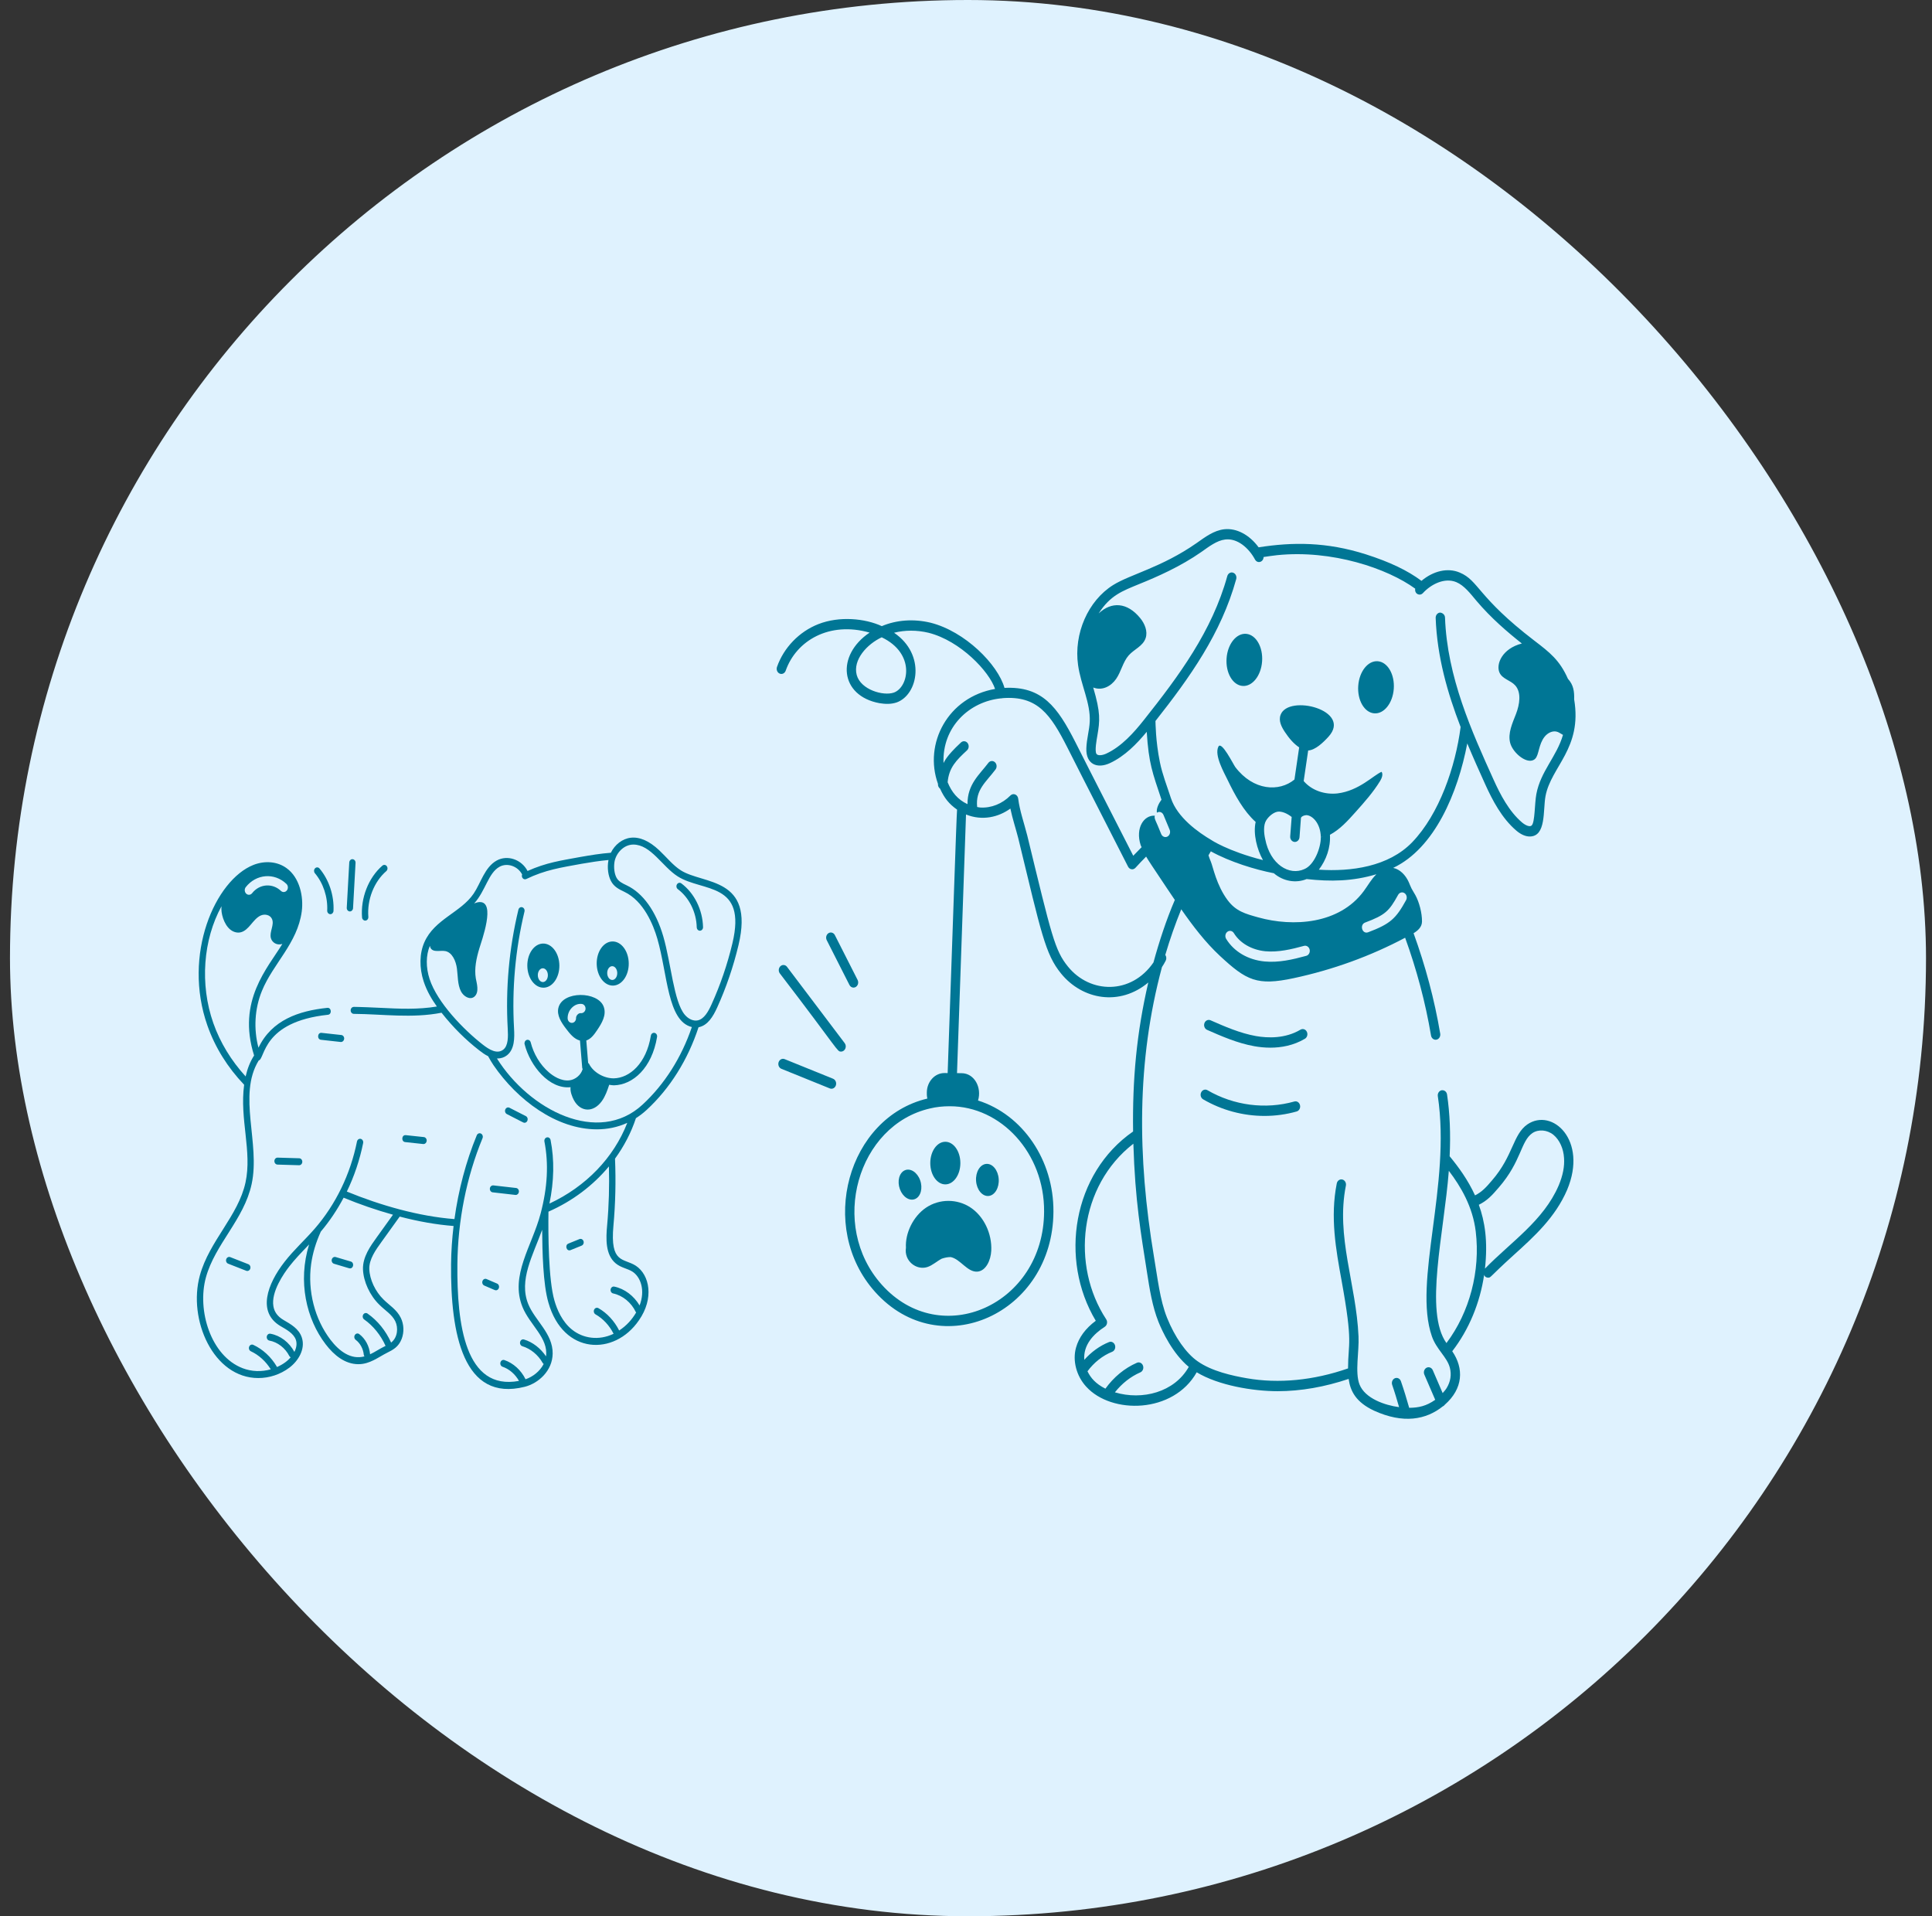
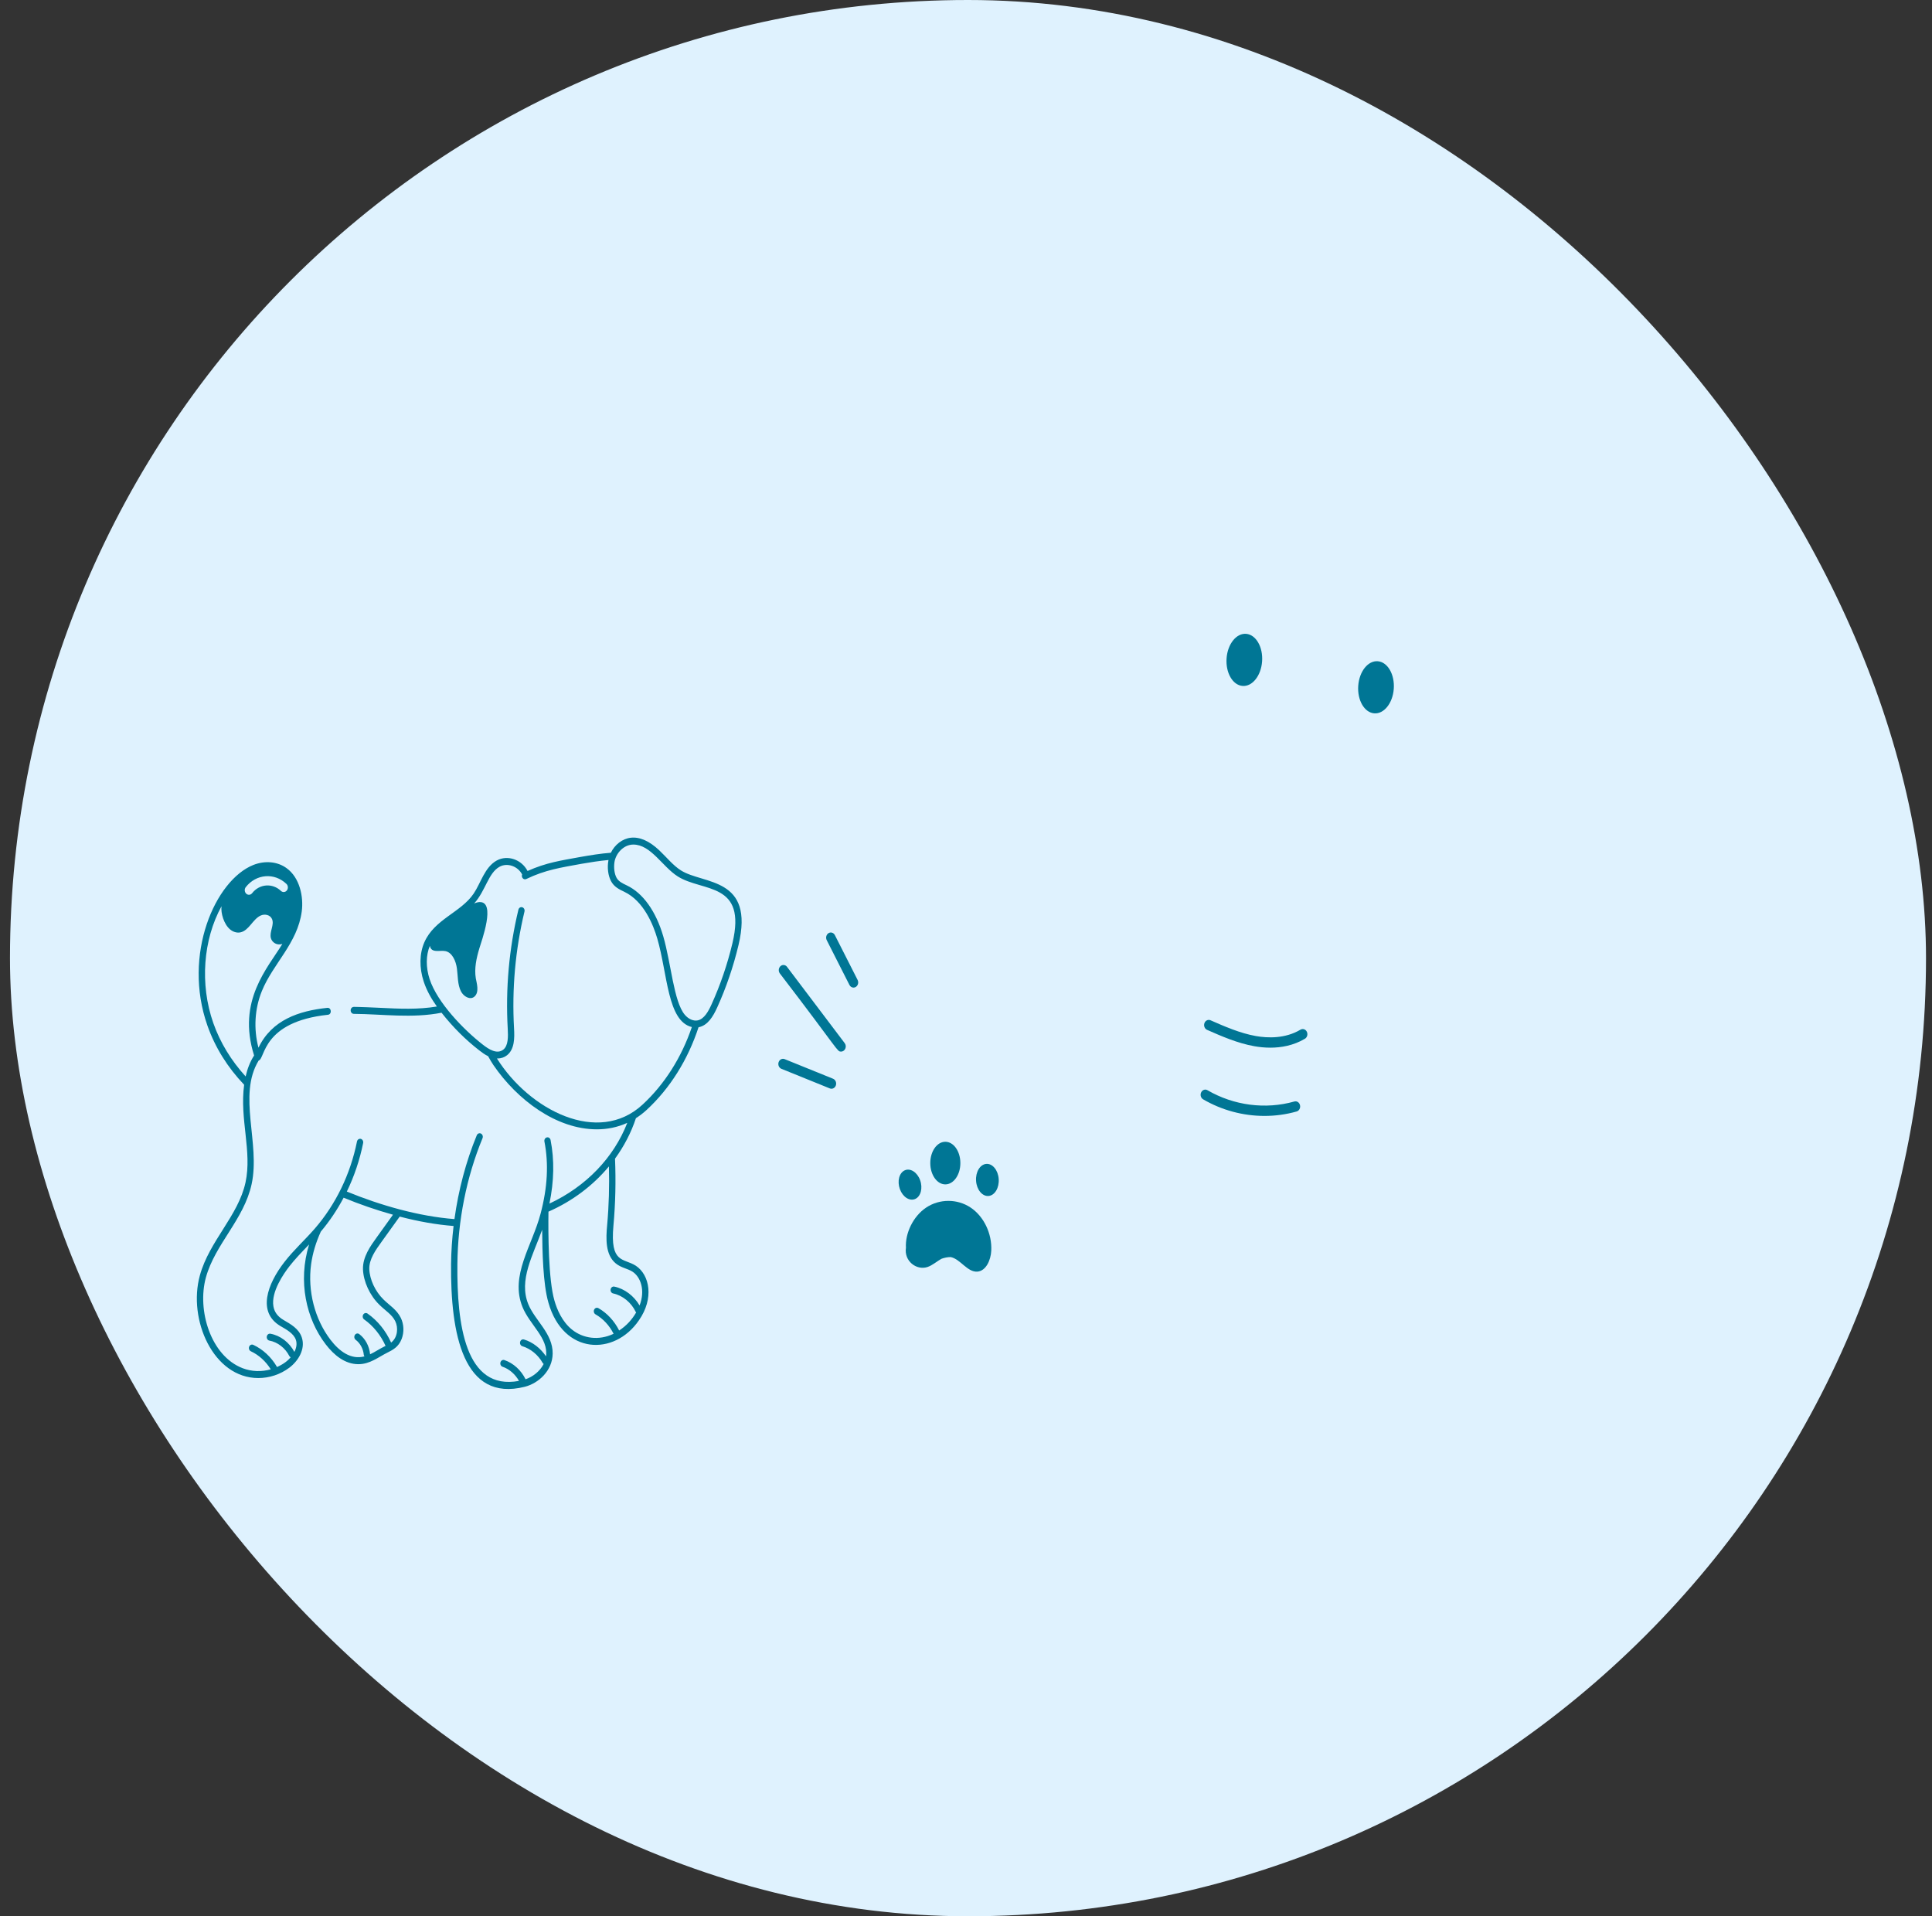
<svg xmlns="http://www.w3.org/2000/svg" width="121" height="120" viewBox="0 0 121 120" fill="none">
  <rect x="0" y="0" width="121" height="120" fill="#333333" stroke="none" />
  <rect x="0.625" width="120" height="120" rx="60" fill="#DFF2FE" />
  <path d="M40.499 69.505C41.963 68.153 43.082 66.364 43.749 64.328C44.316 64.224 44.658 63.663 44.916 63.093C45.483 61.845 45.932 60.526 46.254 59.176C47.27 54.898 44.048 55.396 42.646 54.506C42.146 54.19 41.751 53.684 41.286 53.246C40.665 52.661 40.062 52.396 39.502 52.461C38.978 52.52 38.505 52.894 38.257 53.401C37.621 53.449 36.983 53.554 36.365 53.662C35.108 53.893 34.223 54.014 33.04 54.542C32.669 53.825 31.787 53.517 31.112 53.886C30.353 54.304 30.115 55.294 29.664 55.96C28.865 57.142 27.214 57.557 26.578 59.005C26.269 59.706 26.253 60.6 26.533 61.457C26.732 62.066 27.049 62.592 27.361 63.03C26.175 63.228 25.03 63.173 23.77 63.11C22.563 63.052 22.105 63.052 22.159 63.054C22.05 63.054 21.962 63.15 21.962 63.27C21.961 63.391 22.049 63.489 22.158 63.49C23.978 63.504 25.805 63.781 27.654 63.419C28.381 64.342 29.16 65.111 30.004 65.768C30.171 65.898 30.359 66.039 30.57 66.141C30.686 66.354 30.798 66.543 30.911 66.709C32.395 68.874 34.84 70.721 37.382 70.721C38.024 70.721 38.669 70.597 39.286 70.315C38.438 72.498 36.697 74.306 34.411 75.371C34.702 73.951 34.727 72.642 34.483 71.393C34.46 71.276 34.358 71.199 34.248 71.226C34.142 71.251 34.074 71.368 34.097 71.485C34.369 72.879 34.291 74.356 33.857 76.001C33.324 78.024 31.927 79.876 32.722 81.843C33.183 82.979 34.354 83.785 34.197 84.937C33.855 84.432 33.368 84.048 32.818 83.882C32.709 83.847 32.603 83.918 32.575 84.034C32.546 84.15 32.608 84.27 32.713 84.302C33.236 84.461 33.701 84.843 33.988 85.35C34.004 85.378 34.026 85.397 34.05 85.414C33.815 85.876 33.368 86.218 32.915 86.372C32.634 85.8 32.152 85.362 31.59 85.17C31.486 85.133 31.374 85.2 31.343 85.315C31.311 85.429 31.369 85.552 31.473 85.587C31.901 85.733 32.266 86.056 32.504 86.475C29.137 87.104 28.609 82.932 28.646 79.164C28.672 76.439 29.216 73.711 30.221 71.275C30.265 71.166 30.221 71.036 30.122 70.986C30.022 70.937 29.905 70.986 29.86 71.094C29.181 72.742 28.713 74.521 28.462 76.342C26.228 76.17 23.83 75.483 21.722 74.618C22.184 73.665 22.529 72.643 22.744 71.578C22.767 71.46 22.7 71.343 22.593 71.317C22.486 71.293 22.382 71.366 22.358 71.483C21.944 73.537 21.028 75.425 19.708 76.945C19.102 77.643 18.408 78.265 17.823 79.017C16.733 80.415 16.105 82.171 17.558 83.037C17.915 83.246 18.401 83.498 18.534 83.914C18.612 84.159 18.56 84.42 18.437 84.659C18.115 84.059 17.559 83.633 16.935 83.52C16.823 83.502 16.726 83.581 16.708 83.7C16.691 83.819 16.764 83.931 16.871 83.951C17.384 84.043 17.862 84.411 18.117 84.911C18.138 84.952 18.17 84.98 18.206 84.998C18.025 85.208 17.771 85.418 17.345 85.608C17.34 85.597 17.339 85.585 17.333 85.575C16.982 84.976 16.46 84.494 15.863 84.217C15.762 84.171 15.646 84.222 15.604 84.333C15.562 84.445 15.609 84.573 15.71 84.619C16.212 84.852 16.651 85.254 16.958 85.75C16.381 85.913 15.76 85.896 15.197 85.68C13.196 84.913 12.331 82.047 12.895 79.998C13.473 77.899 15.278 76.375 15.76 74.15C16.314 71.598 14.871 68.586 16.202 66.41C16.616 66.31 16.4 63.987 20.539 63.547C20.797 63.52 20.765 63.088 20.501 63.113C18.714 63.302 17.026 63.868 16.188 65.609C15.877 64.443 15.948 63.167 16.403 62.056C17.1 60.344 18.63 59.074 18.898 57.082C19.022 56.158 18.776 54.959 17.944 54.362C17.377 53.951 16.6 53.877 15.867 54.165C13.485 55.115 11.42 59.763 12.991 64.226C13.475 65.597 14.251 66.84 15.29 67.929C15 70.094 15.798 72.097 15.376 74.048C14.921 76.144 13.112 77.706 12.517 79.871C11.756 82.64 13.364 86.296 16.176 86.296C16.864 86.296 17.554 86.074 18.122 85.647C18.678 85.229 19.137 84.486 18.906 83.768C18.723 83.197 18.2 82.92 17.746 82.653C17.387 82.439 17.183 82.161 17.123 81.802C16.971 80.897 17.771 79.752 18.123 79.301C18.45 78.879 18.839 78.472 19.359 77.929C18.64 80.258 19.186 82.598 20.395 84.18C20.927 84.875 21.613 85.428 22.447 85.428C23.169 85.428 23.698 84.985 24.255 84.707C24.601 84.534 24.959 84.356 25.157 83.844C25.319 83.419 25.298 82.926 25.102 82.526C24.85 82.009 24.381 81.736 24.023 81.381C23.502 80.876 23.151 80.125 23.129 79.468C23.111 78.855 23.532 78.271 23.903 77.757C24.375 77.098 24.731 76.602 25.033 76.185C26.224 76.497 27.341 76.691 28.407 76.774C28.314 77.565 28.258 78.362 28.25 79.159C28.209 83.535 29.017 87.815 32.865 86.843C33.724 86.626 34.6 85.842 34.613 84.766C34.629 83.502 33.501 82.695 33.084 81.664C32.478 80.169 33.374 78.619 33.955 77.01C33.967 78.351 34.006 80.41 34.348 81.576C35.278 84.843 38.478 84.929 40.014 82.682C40.976 81.309 40.69 79.837 39.821 79.263C39.057 78.768 38.195 79.157 38.42 76.742C38.545 75.362 38.577 73.954 38.518 72.558C39.08 71.783 39.528 70.933 39.828 70.021C40.058 69.874 40.283 69.705 40.499 69.505ZM15.393 55.553C16.044 54.724 17.187 54.632 17.939 55.352C18.049 55.457 18.061 55.64 17.966 55.761C17.871 55.882 17.705 55.895 17.596 55.791C17.073 55.291 16.257 55.337 15.79 55.933C15.694 56.055 15.527 56.066 15.419 55.962C15.31 55.858 15.298 55.674 15.393 55.553ZM13.36 64.068C12.503 61.633 12.725 58.835 13.873 56.751C13.818 57.182 14.024 57.874 14.402 58.195C14.586 58.352 14.827 58.435 15.056 58.387C15.597 58.272 15.83 57.557 16.327 57.332C16.576 57.22 16.914 57.281 17.034 57.547C17.199 57.913 16.86 58.354 16.965 58.746C17.036 59.014 17.337 59.225 17.683 59.111C16.782 60.6 14.825 62.666 15.914 66.096C15.654 66.499 15.489 66.948 15.384 67.41C14.48 66.414 13.792 65.295 13.36 64.068ZM23.594 77.485C23.201 78.03 22.711 78.708 22.733 79.483C22.76 80.255 23.164 81.129 23.761 81.707C24.133 82.076 24.551 82.317 24.754 82.734C24.954 83.142 24.911 83.754 24.495 84.075C24.161 83.332 23.653 82.703 23.019 82.258C22.928 82.194 22.805 82.223 22.746 82.325C22.688 82.427 22.715 82.561 22.807 82.626C23.375 83.025 23.849 83.613 24.147 84.281C23.696 84.507 23.498 84.66 23.177 84.809C23.177 84.807 23.178 84.806 23.178 84.804C23.132 84.299 22.879 83.828 22.499 83.543C22.41 83.475 22.287 83.5 22.225 83.6C22.163 83.699 22.186 83.835 22.277 83.903C22.561 84.116 22.75 84.47 22.785 84.847C22.788 84.884 22.809 84.91 22.827 84.939C21.984 85.162 21.259 84.632 20.697 83.898C19.711 82.607 19.258 80.838 19.485 79.166C19.583 78.475 19.782 77.807 20.093 77.124C20.642 76.474 21.119 75.762 21.521 75.002C22.529 75.421 23.573 75.776 24.612 76.068C24.188 76.655 23.986 76.939 23.594 77.485ZM38.027 76.698C37.944 77.583 37.911 78.574 38.563 79.116C38.91 79.4 39.305 79.434 39.62 79.639C40.121 79.97 40.426 80.797 40.057 81.751C39.701 81.147 39.114 80.702 38.474 80.57C38.365 80.546 38.263 80.626 38.243 80.744C38.223 80.863 38.294 80.976 38.401 80.998C38.995 81.122 39.538 81.566 39.818 82.159C39.824 82.171 39.835 82.177 39.843 82.188C39.583 82.629 39.255 83.004 38.778 83.319C38.48 82.726 38.023 82.228 37.477 81.918C37.379 81.865 37.261 81.906 37.211 82.013C37.161 82.12 37.2 82.252 37.296 82.307C37.772 82.576 38.169 83.008 38.429 83.524C37.487 83.974 36.505 83.807 35.834 83.27C35.205 82.77 34.883 82.001 34.724 81.443C34.346 80.153 34.329 77.233 34.35 75.876C35.857 75.213 37.144 74.237 38.136 73.043C38.169 74.265 38.136 75.492 38.027 76.698ZM39.665 52.888C40.766 52.888 41.481 54.271 42.449 54.884C44.008 55.873 46.789 55.203 45.872 59.065C45.557 60.387 45.117 61.676 44.563 62.897C44.362 63.342 44.102 63.809 43.703 63.897C43.435 63.957 43.117 63.818 42.887 63.544C42.193 62.717 42.032 60.331 41.542 58.642C41.083 57.061 40.27 55.925 39.254 55.444C38.974 55.311 38.731 55.196 38.604 54.948C38.48 54.705 38.433 54.343 38.481 54.002C38.562 53.439 39.059 52.888 39.665 52.888ZM31.121 66.28C31.131 66.28 31.141 66.285 31.151 66.285C31.378 66.285 31.587 66.215 31.756 66.081C32.227 65.703 32.229 65.014 32.194 64.398C32.054 61.93 32.275 59.469 32.848 57.081C32.877 56.965 32.813 56.845 32.708 56.814C32.598 56.782 32.494 56.853 32.467 56.969C31.881 59.402 31.657 61.911 31.799 64.425C31.828 64.926 31.832 65.48 31.524 65.727C31.133 66.039 30.626 65.72 30.232 65.412C29.041 64.484 27.388 62.787 26.905 61.309C26.665 60.574 26.673 59.818 26.923 59.227C27.006 59.711 27.552 59.492 27.892 59.559C28.323 59.646 28.554 60.177 28.618 60.657C28.681 61.136 28.654 61.649 28.866 62.073C29.03 62.402 29.439 62.641 29.709 62.413C30.042 62.132 29.845 61.539 29.8 61.268C29.697 60.645 29.837 60.005 30.017 59.404C30.166 58.905 31.073 56.447 30.031 56.49C29.918 56.495 29.805 56.529 29.695 56.579C30.422 55.767 30.578 54.668 31.288 54.277C31.773 54.01 32.433 54.242 32.7 54.761C32.629 54.945 32.799 55.124 32.96 55.046C34.159 54.468 35.132 54.33 36.426 54.092C36.979 53.996 37.547 53.907 38.109 53.855C38.014 54.35 38.093 54.837 38.26 55.163C38.453 55.539 38.781 55.694 39.098 55.845C40.325 56.426 40.92 57.93 41.166 58.776C41.817 61.017 41.795 63.946 43.33 64.316C42.682 66.222 41.623 67.898 40.245 69.171C37.461 71.747 33.149 69.51 31.121 66.28Z" fill="#007695" />
-   <path d="M41.152 64.933C41.171 64.815 41.1 64.701 40.992 64.68C40.882 64.659 40.782 64.737 40.763 64.856C40.479 66.59 39.442 67.506 38.442 67.528C37.817 67.533 37.15 67.144 36.893 66.621C36.88 66.595 36.856 66.581 36.835 66.563L36.72 65.157C37.013 65.063 37.221 64.775 37.404 64.501C37.684 64.081 38.002 63.569 37.81 63.043C37.456 62.067 35.228 62.032 34.971 63.117C34.86 63.585 35.161 64.039 35.443 64.409C35.695 64.739 35.946 65.061 36.324 65.164L36.465 66.884C36.467 66.907 36.484 66.922 36.492 66.943C36.391 67.32 36.031 67.602 35.684 67.65C35.138 67.726 34.625 67.368 34.371 67.147C33.827 66.675 33.424 66.009 33.237 65.273C33.208 65.157 33.101 65.092 32.993 65.121C32.888 65.154 32.827 65.275 32.856 65.391C33.203 66.753 34.403 68.224 35.735 68.082C35.698 68.34 35.827 68.678 35.944 68.895C36.348 69.639 37.157 69.699 37.693 68.953C37.909 68.653 38.036 68.291 38.154 67.931C38.254 67.946 38.353 67.965 38.451 67.965C39.642 67.938 40.833 66.876 41.152 64.933ZM36.077 63.756C36.081 63.916 35.968 64.05 35.823 64.055C35.82 64.055 35.817 64.055 35.814 64.055C35.673 64.055 35.557 63.932 35.551 63.775C35.536 63.248 35.988 62.809 36.44 62.869C36.584 62.887 36.687 63.03 36.671 63.19C36.655 63.349 36.514 63.46 36.381 63.446C36.315 63.435 36.234 63.469 36.172 63.533C36.11 63.596 36.074 63.68 36.077 63.756ZM38.394 61.72C38.948 61.71 39.389 61.084 39.378 60.321C39.368 59.558 38.91 58.947 38.355 58.956C37.801 58.965 37.361 59.592 37.371 60.355C37.382 61.118 37.84 61.729 38.394 61.72ZM38.338 60.504C38.512 60.501 38.655 60.692 38.658 60.93C38.662 61.168 38.524 61.364 38.35 61.367C38.176 61.37 38.032 61.179 38.029 60.941C38.025 60.703 38.164 60.507 38.338 60.504ZM34.048 61.851C34.603 61.842 35.043 61.215 35.033 60.452C35.022 59.689 34.564 59.078 34.01 59.087C33.456 59.096 33.015 59.723 33.026 60.486C33.036 61.249 33.494 61.86 34.048 61.851ZM33.992 60.635C34.166 60.633 34.31 60.823 34.313 61.061C34.316 61.299 34.178 61.495 34.004 61.498C33.83 61.501 33.686 61.31 33.683 61.072C33.68 60.834 33.818 60.638 33.992 60.635ZM43.636 58.07C43.639 58.189 43.727 58.283 43.834 58.283C43.835 58.283 43.837 58.283 43.839 58.283C43.948 58.279 44.034 58.179 44.031 58.059C44.006 56.976 43.486 55.927 42.673 55.32C42.583 55.252 42.459 55.278 42.399 55.378C42.337 55.478 42.361 55.614 42.452 55.681C43.16 56.21 43.614 57.126 43.636 58.07ZM20.101 65.113C21.506 65.267 21.303 65.251 21.359 65.251C21.459 65.251 21.545 65.166 21.555 65.054C21.566 64.934 21.487 64.827 21.378 64.815L20.14 64.679C19.877 64.651 19.843 65.085 20.101 65.113ZM17.383 72.493C17.276 72.493 17.188 72.586 17.185 72.705C17.182 72.826 17.269 72.925 17.378 72.929L18.73 72.969C18.732 72.969 18.734 72.969 18.735 72.969C18.842 72.969 18.93 72.876 18.933 72.757C18.936 72.636 18.85 72.536 18.741 72.533C18.602 72.529 19.244 72.548 17.383 72.493ZM26.527 71.641C26.628 71.641 26.713 71.557 26.723 71.444C26.734 71.325 26.654 71.218 26.546 71.206L25.412 71.085C25.145 71.061 25.119 71.493 25.374 71.519C26.735 71.664 26.47 71.641 26.527 71.641ZM30.68 74.427C30.669 74.547 30.748 74.654 30.857 74.666C32.477 74.849 32.249 74.829 32.302 74.829C32.402 74.829 32.488 74.745 32.498 74.633C32.51 74.513 32.431 74.406 32.322 74.394L30.897 74.232C30.79 74.222 30.691 74.307 30.68 74.427ZM32.85 70.31C33.061 70.31 33.125 69.992 32.934 69.894L31.91 69.37C31.81 69.318 31.694 69.366 31.648 69.475C31.601 69.585 31.645 69.714 31.743 69.765C32.827 70.312 32.772 70.31 32.85 70.31ZM36.291 77.594L35.597 77.876C35.356 77.974 35.483 78.386 35.734 78.285L36.428 78.003C36.53 77.962 36.583 77.836 36.545 77.723C36.507 77.61 36.395 77.553 36.291 77.594ZM30.217 80.222C30.177 80.334 30.228 80.46 30.33 80.504C30.997 80.785 30.992 80.801 31.059 80.801C31.278 80.801 31.333 80.466 31.131 80.38L30.473 80.097C30.37 80.053 30.256 80.109 30.217 80.222ZM14.42 78.723C14.319 78.684 14.204 78.742 14.168 78.856C14.131 78.969 14.185 79.094 14.288 79.134L15.421 79.578C15.523 79.618 15.637 79.56 15.674 79.445C15.71 79.331 15.656 79.207 15.553 79.167L14.42 78.723ZM21.972 79L21.022 78.718C20.914 78.688 20.808 78.756 20.779 78.872C20.751 78.988 20.813 79.108 20.919 79.139C21.883 79.423 21.868 79.429 21.921 79.429C22.151 79.429 22.194 79.066 21.972 79ZM19.731 54.376C19.652 54.458 19.648 54.596 19.722 54.684C20.245 55.302 20.533 56.174 20.493 57.019C20.487 57.139 20.571 57.241 20.68 57.248C20.684 57.248 20.687 57.248 20.69 57.248C20.795 57.248 20.882 57.158 20.887 57.041C20.933 56.081 20.605 55.089 20.01 54.386C19.937 54.298 19.811 54.293 19.731 54.376ZM21.874 54.009L21.717 56.845C21.71 56.965 21.793 57.068 21.902 57.075C21.906 57.076 21.911 57.076 21.914 57.076C22.018 57.076 22.105 56.987 22.111 56.871L22.268 54.035C22.275 53.915 22.192 53.812 22.083 53.805C21.98 53.789 21.881 53.889 21.874 54.009ZM24.193 54.551C24.279 54.476 24.294 54.339 24.226 54.244C24.158 54.15 24.035 54.134 23.949 54.208C23.078 54.961 22.578 56.235 22.675 57.453C22.684 57.566 22.771 57.651 22.872 57.651C22.99 57.651 23.079 57.539 23.069 57.414C22.983 56.34 23.424 55.216 24.193 54.551Z" fill="#007695" />
-   <path d="M91.894 46.555C92.26 47.434 92.643 48.286 93.014 49.106C93.469 50.11 94.057 51.241 94.969 52.017C95.253 52.259 95.544 52.383 95.804 52.383C96.851 52.383 96.629 50.735 96.794 49.856C97.145 47.994 99.105 46.87 98.589 43.799C98.602 43.304 98.552 42.895 98.198 42.507C97.681 41.338 97.058 40.855 96.107 40.128C92.511 37.375 92.626 36.354 91.412 35.851C90.671 35.539 89.769 35.749 89.026 36.374C88.163 35.73 87.052 35.194 85.531 34.709C83.084 33.934 80.973 33.938 78.826 34.274C78.252 33.491 77.445 33.058 76.674 33.143C76.022 33.218 75.489 33.623 74.929 34.017C72.755 35.533 70.787 35.967 69.716 36.636C68.144 37.618 67.24 39.68 67.519 41.65C67.695 42.897 68.304 44.024 68.25 45.185C68.224 45.755 68.058 46.246 68.037 46.867C68.008 47.87 68.723 48.156 69.518 47.786C70.452 47.349 71.196 46.58 71.819 45.828C71.947 47.829 72.176 48.372 72.743 50.077C72.577 50.3 72.41 50.627 72.455 50.893C72.616 50.784 72.798 50.869 72.867 51.03L73.255 51.962C73.323 52.123 73.258 52.314 73.113 52.389C72.97 52.462 72.795 52.395 72.726 52.231C72.388 51.358 72.272 51.288 72.325 51.079C71.64 51.038 71.095 51.853 71.439 52.923C71.454 52.969 71.481 53.008 71.498 53.053C71.325 53.224 71.152 53.401 70.975 53.589C69.815 51.306 68.481 48.723 67.351 46.477C66.225 44.267 65.273 42.959 62.91 43.077C62.499 41.617 60.448 39.54 58.28 38.995C57.225 38.742 56.144 38.819 55.227 39.21C54.175 38.725 52.573 38.567 51.252 39.084C50.055 39.553 49.087 40.555 48.663 41.764C48.604 41.931 48.68 42.118 48.83 42.182C48.982 42.247 49.15 42.164 49.208 41.998C49.873 40.102 51.961 38.898 54.462 39.615C52.347 41.042 52.593 43.573 55.079 44.034C55.445 44.093 55.803 44.107 56.158 43.987C57.507 43.504 58.004 40.992 55.995 39.624C56.675 39.452 57.42 39.45 58.153 39.625C60.149 40.128 61.96 42.053 62.32 43.143C59.371 43.653 57.835 46.565 58.747 49.094C58.747 49.101 58.745 49.108 58.744 49.115C58.741 49.228 58.795 49.325 58.874 49.385C59.147 49.982 59.433 50.342 59.941 50.7C59.901 51.108 59.648 58.847 59.351 67.198L59.149 67.196C58.544 67.196 58.055 67.736 58.047 68.404C58.05 68.49 58.035 68.59 58.079 68.795C53.11 69.97 51.165 76.837 54.809 80.904C58.888 85.457 65.949 82.255 65.976 75.876C65.999 72.657 64.058 69.803 61.254 68.916C61.502 68.102 61.023 67.205 60.22 67.205L59.937 67.202L60.501 51.005C61.521 51.416 62.536 51.174 63.279 50.634C63.41 51.263 63.628 51.921 63.771 52.484C65.221 58.465 65.465 59.747 66.451 60.961C67.792 62.614 70.134 63.023 71.917 61.525C71.179 64.709 70.921 67.596 70.965 70.856C67.183 73.478 66.322 78.856 68.628 82.71C67.986 83.186 67.57 83.749 67.391 84.389C67.161 85.204 67.413 86.166 68.03 86.837C69.61 88.579 73.485 88.532 74.949 85.935C76.302 86.756 78.472 87.119 80.018 87.119C81.471 87.119 82.975 86.852 84.465 86.35C84.571 87.128 84.931 87.809 86.053 88.338C87.884 89.172 89.313 88.913 90.371 88.062C90.375 88.06 90.38 88.061 90.384 88.059C90.424 88.038 90.457 88.006 90.483 87.97C91.639 86.956 91.693 85.701 90.953 84.617C92.007 83.254 92.694 81.579 92.953 79.822C92.965 79.85 92.961 79.883 92.981 79.907C93.039 79.975 93.117 80.01 93.195 80.01C93.388 80.01 93.232 80.015 94.803 78.593C96.083 77.436 97.406 76.239 98.148 74.511C99.46 71.394 97.211 69.362 95.663 70.409C94.743 71.045 94.786 72.367 93.448 73.914C93.071 74.359 92.807 74.643 92.38 74.857C91.936 73.885 91.341 73.074 90.79 72.407C90.857 71.017 90.804 69.716 90.628 68.54C90.602 68.365 90.459 68.252 90.291 68.274C90.132 68.303 90.023 68.47 90.05 68.645C90.886 74.216 88.489 80.265 89.678 83.683C89.965 84.51 90.632 84.981 90.804 85.652C90.915 86.087 90.849 86.513 90.604 86.92C90.537 87.032 90.444 87.135 90.353 87.237L89.734 85.803C89.664 85.642 89.488 85.576 89.344 85.65C89.198 85.728 89.136 85.92 89.206 86.081L89.887 87.658C89.329 88.051 88.85 88.155 88.256 88.16C88.098 87.597 87.927 87.037 87.738 86.494C87.68 86.327 87.509 86.245 87.36 86.309C87.209 86.373 87.134 86.56 87.192 86.726C87.35 87.18 87.489 87.649 87.624 88.118C86.738 88.002 85.492 87.577 85.145 86.697C84.849 85.93 85.129 84.635 85.083 83.69C84.939 80.401 83.655 77.444 84.292 74.247C84.327 74.073 84.228 73.902 84.069 73.863C83.915 73.825 83.755 73.935 83.721 74.109C83.301 76.221 83.667 78.241 84.023 80.195C84.754 84.221 84.431 84.022 84.427 85.693C82.271 86.443 80.085 86.658 78.084 86.308C77.186 86.152 75.888 85.872 74.998 85.24C74.286 84.742 73.573 83.725 73.091 82.52C72.64 81.394 72.498 80.017 72.273 78.703C71.226 72.432 71.188 66.453 72.773 60.56C72.858 60.431 72.938 60.297 73.008 60.158C73.068 60.039 73.053 59.898 72.981 59.798C73.271 58.816 73.605 57.862 73.981 56.941C74.711 57.991 75.486 59.005 76.404 59.86C78.067 61.406 78.736 61.745 81.021 61.255C83.488 60.727 85.844 59.868 88.003 58.723C88.723 60.712 89.274 62.768 89.624 64.847C89.654 65.018 89.801 65.138 89.966 65.106C90.125 65.074 90.229 64.905 90.2 64.73C89.84 62.593 89.273 60.482 88.531 58.44C88.803 58.274 89.057 58.054 89.059 57.705C89.062 57.172 88.89 56.505 88.642 56.05C88.565 55.908 88.472 55.776 88.399 55.631C88.334 55.502 88.286 55.365 88.227 55.234C88.033 54.8 87.676 54.434 87.254 54.349C89.861 53.114 91.306 49.636 91.894 46.555ZM55.982 43.371C55.32 43.6 53.909 43.194 53.656 42.27C53.403 41.317 54.303 40.337 55.221 39.909C57.348 40.924 56.916 43.035 55.982 43.371ZM65.391 75.872C65.367 81.694 58.932 84.587 55.225 80.45C51.886 76.722 53.709 70.446 58.25 69.413C58.629 69.321 59.032 69.275 59.482 69.275C62.687 69.275 65.418 72.203 65.391 75.872ZM90.59 84.106C89.192 82.144 90.438 77.242 90.739 73.318C91.491 74.305 92.237 75.566 92.424 77.117C92.724 79.593 92.04 82.177 90.59 84.106ZM93.873 74.358C95.297 72.712 95.233 71.468 95.971 70.958C96.35 70.701 96.906 70.748 97.296 71.069C97.674 71.385 97.92 71.924 97.955 72.517C97.993 73.043 97.883 73.607 97.619 74.237C96.671 76.444 94.622 77.777 93.002 79.444C93.194 77.719 92.994 76.483 92.618 75.446C93.131 75.19 93.427 74.882 93.873 74.358ZM71.83 79.64C71.996 80.708 72.168 81.813 72.556 82.781C72.792 83.37 73.432 84.753 74.452 85.597C73.556 87.186 71.542 87.705 69.825 87.19C70.26 86.642 70.802 86.208 71.421 85.939C71.571 85.873 71.645 85.685 71.585 85.52C71.527 85.354 71.355 85.273 71.206 85.338C70.427 85.677 69.75 86.24 69.231 86.961C68.618 86.652 68.312 86.29 68.108 85.874C68.511 85.326 69.055 84.891 69.655 84.651C69.807 84.591 69.885 84.405 69.83 84.237C69.775 84.07 69.607 83.979 69.456 84.044C68.876 84.276 68.343 84.666 67.909 85.155C67.836 84.238 68.465 83.551 69.191 83.085C69.341 82.987 69.382 82.77 69.28 82.616C67.069 79.246 67.572 74.273 70.982 71.621C71.09 75.203 71.461 77.273 71.83 79.64ZM72.241 60.27C70.855 62.291 68.279 62.245 66.887 60.531C66.053 59.503 65.866 58.608 64.335 52.314C64.14 51.548 63.858 50.747 63.769 50.011C63.737 49.748 63.451 49.643 63.282 49.816C62.769 50.334 62.078 50.612 61.39 50.568C61.325 50.564 61.263 50.546 61.199 50.536C61.082 49.451 61.755 48.978 62.349 48.186C62.452 48.049 62.435 47.845 62.311 47.732C62.187 47.617 62.003 47.635 61.899 47.774C61.341 48.514 60.584 49.109 60.594 50.358C59.98 50.072 59.604 49.609 59.35 48.986C59.433 48.06 59.899 47.605 60.564 46.987C60.688 46.872 60.703 46.668 60.6 46.532C60.495 46.394 60.31 46.38 60.188 46.492C59.204 47.408 59.159 47.696 59.093 47.783C59.002 45.532 60.697 43.928 62.702 43.731C62.718 43.73 62.733 43.735 62.749 43.732C62.758 43.73 62.765 43.723 62.774 43.721C64.983 43.542 65.802 44.754 66.84 46.793C68.14 49.372 69.408 51.819 70.651 54.273C70.745 54.455 70.971 54.497 71.112 54.344C71.341 54.094 71.562 53.862 71.781 53.641C71.991 53.992 72.082 54.117 73.111 55.662C73.266 55.894 73.423 56.125 73.579 56.356C73.053 57.576 72.596 58.969 72.241 60.27ZM75.835 53.96C75.778 53.823 75.727 53.695 75.687 53.562C75.736 53.479 75.784 53.396 75.834 53.312C77.024 53.973 78.62 54.46 79.78 54.684C80.364 55.188 81.157 55.325 81.833 55.049C83.329 55.214 84.716 55.194 86.203 54.747C85.861 55.087 85.7 55.413 85.406 55.81C83.876 57.876 80.991 58.059 78.805 57.449C78.01 57.227 77.404 57.071 76.879 56.362C76.18 55.419 75.978 54.303 75.835 53.96ZM79.305 51.367C79.471 51.099 79.811 50.822 80.101 50.822C80.344 50.831 80.61 50.939 80.897 51.159C80.89 51.245 80.798 52.461 80.805 52.374C80.791 52.553 80.911 52.708 81.072 52.723C81.226 52.739 81.374 52.61 81.388 52.428C81.394 52.342 81.486 51.121 81.479 51.208C81.48 51.207 81.481 51.206 81.482 51.205C81.541 51.103 81.674 51.059 81.816 51.045C82.207 51.059 82.707 51.576 82.721 52.415C82.977 52.41 83.219 52.365 82.721 52.423C82.731 53.1 82.305 54.175 81.69 54.425C80.751 54.857 79.546 54.141 79.238 52.537C79.157 52.181 79.112 51.665 79.305 51.367ZM81.81 59.856C80.937 60.094 80.084 60.293 79.193 60.208C78.155 60.106 77.281 59.59 76.794 58.794C76.704 58.647 76.739 58.447 76.872 58.348C77.004 58.248 77.186 58.286 77.276 58.434C77.659 59.061 78.394 59.484 79.244 59.569C80.054 59.645 80.886 59.446 81.67 59.232C81.827 59.19 81.984 59.295 82.023 59.467C82.061 59.64 81.966 59.814 81.81 59.856ZM87.963 55.93C88.101 56.022 88.144 56.219 88.061 56.371C87.427 57.521 87.079 57.856 85.682 58.382C85.306 58.514 85.138 57.908 85.494 57.773C86.76 57.298 87 57.059 87.563 56.038C87.647 55.886 87.826 55.837 87.963 55.93ZM82.599 54.461C83.063 53.849 83.342 53.079 83.293 52.276C83.92 51.94 84.406 51.404 84.907 50.842C85.45 50.234 86.001 49.617 86.436 48.906C86.537 48.734 86.637 48.503 86.529 48.332C86.016 48.546 85.12 49.521 83.766 49.685C83.001 49.77 82.178 49.526 81.649 48.911L81.93 46.997C82.378 46.973 82.874 46.496 83.202 46.135C84.711 44.474 80.692 43.449 80.203 44.764C80.063 45.141 80.258 45.52 80.476 45.846C80.723 46.217 81.01 46.566 81.366 46.803L81.071 48.816C80.118 49.602 78.497 49.527 77.363 48.032C77.239 47.861 76.502 46.37 76.308 46.755C76.036 47.295 76.665 48.383 76.882 48.837C77.339 49.785 77.887 50.794 78.641 51.472C78.474 52.206 78.722 53.196 79.1 53.861C76.885 53.301 75.814 52.574 75.892 52.62C75.043 52.124 73.729 51.191 73.331 49.97C73.087 49.219 72.802 48.508 72.643 47.729C72.37 46.395 72.372 45.236 72.366 45.15C74.509 42.431 76.479 39.679 77.423 36.266C77.47 36.095 77.384 35.915 77.229 35.863C77.075 35.808 76.911 35.907 76.864 36.078C75.911 39.521 73.849 42.306 71.638 45.091C71.013 45.88 70.244 46.745 69.29 47.19C69.048 47.303 68.759 47.343 68.669 47.207C68.55 47.025 68.685 46.305 68.724 46.08C68.89 45.116 68.934 44.638 68.468 43.053C69.029 43.273 69.582 42.977 69.902 42.515C70.219 42.059 70.328 41.447 70.693 41.037C71.033 40.655 71.578 40.466 71.749 39.965C71.897 39.533 71.69 39.047 71.409 38.705C70.599 37.715 69.614 37.655 68.807 38.416C69.536 37.279 70.278 37.016 71.349 36.574C72.464 36.124 73.913 35.49 75.242 34.564C75.72 34.226 76.214 33.845 76.734 33.785C77.493 33.69 78.211 34.313 78.6 35.037C78.749 35.313 79.128 35.21 79.138 34.881C79.421 34.84 79.706 34.795 79.983 34.766C83.423 34.413 86.898 35.599 88.633 36.863C88.582 37.202 88.925 37.345 89.113 37.144C89.63 36.581 90.478 36.153 91.206 36.454C91.698 36.659 92.08 37.159 92.47 37.626C93.383 38.705 94.42 39.592 95.313 40.297C94.067 40.619 93.682 41.6 93.911 42.116C94.092 42.524 94.598 42.595 94.891 42.915C95.3 43.361 95.172 44.119 94.948 44.704C94.723 45.289 94.423 45.914 94.582 46.525C94.754 47.181 95.718 47.951 96.15 47.513C96.39 47.272 96.355 46.616 96.737 46.136C96.941 45.88 97.276 45.722 97.566 45.84C97.678 45.886 97.781 45.966 97.889 46.02C97.491 47.387 96.491 48.29 96.221 49.725C96.104 50.346 96.14 51.5 95.923 51.696C95.807 51.804 95.534 51.682 95.327 51.506C94.507 50.809 93.962 49.756 93.538 48.817C92.177 45.809 90.634 42.399 90.5 38.672C90.493 38.494 90.351 38.379 90.197 38.361C90.035 38.369 89.909 38.519 89.915 38.697C90.004 41.13 90.659 43.407 91.478 45.526C91.153 48.015 90.147 50.976 88.44 52.748C86.955 54.278 84.619 54.593 82.599 54.461Z" fill="#007695" />
  <path d="M86.298 41.409C85.683 41.354 85.132 42.04 85.066 42.941C85 43.841 85.445 44.615 86.059 44.67C86.674 44.725 87.225 44.039 87.291 43.139C87.357 42.238 86.912 41.464 86.298 41.409ZM78.051 39.693C77.437 39.638 76.885 40.324 76.82 41.224C76.754 42.125 77.198 42.899 77.813 42.954C78.427 43.009 78.978 42.323 79.044 41.422C79.11 40.522 78.665 39.748 78.051 39.693ZM81.846 64.61C81.77 64.452 81.591 64.398 81.45 64.479C80.492 65.048 79.405 65.01 78.659 64.88C77.665 64.705 76.681 64.272 75.813 63.891C75.664 63.827 75.492 63.905 75.433 64.071C75.374 64.237 75.447 64.424 75.597 64.491C76.492 64.885 77.509 65.332 78.568 65.518C78.858 65.569 79.196 65.607 79.559 65.607C80.239 65.607 81.01 65.474 81.727 65.048C81.869 64.963 81.923 64.768 81.846 64.61ZM81.064 68.978C79.255 69.489 77.272 69.231 75.623 68.271C75.483 68.188 75.304 68.247 75.228 68.406C75.153 68.563 75.207 68.759 75.351 68.842C76.528 69.528 77.862 69.881 79.195 69.881C79.874 69.881 80.552 69.789 81.208 69.603C81.365 69.559 81.46 69.383 81.419 69.211C81.38 69.037 81.222 68.933 81.064 68.978ZM60.783 75.616C59.95 75.063 58.84 75.064 58.008 75.619C57.184 76.168 56.683 77.238 56.739 78.135C56.611 78.969 57.396 79.566 58.079 79.345C58.403 79.24 58.682 78.976 58.983 78.82C59.167 78.759 59.347 78.72 59.539 78.72C60.149 78.839 60.586 79.685 61.22 79.631C61.753 79.585 62.053 78.912 62.082 78.323C62.136 77.251 61.616 76.168 60.783 75.616ZM57.318 75.082C57.668 74.927 57.806 74.4 57.626 73.904C57.446 73.409 57.017 73.132 56.667 73.287C56.317 73.442 56.179 73.969 56.359 74.465C56.539 74.96 56.968 75.236 57.318 75.082ZM61.913 74.894C62.304 74.859 62.589 74.381 62.548 73.826C62.508 73.272 62.157 72.851 61.766 72.886C61.375 72.921 61.09 73.399 61.131 73.953C61.171 74.507 61.522 74.928 61.913 74.894ZM59.205 74.168C59.725 74.168 60.147 73.571 60.147 72.834C60.147 72.097 59.725 71.5 59.205 71.5C58.684 71.5 58.263 72.097 58.263 72.834C58.263 73.571 58.685 74.168 59.205 74.168ZM48.879 60.505C48.755 60.619 48.738 60.822 48.842 60.959C52.614 65.879 52.416 65.852 52.677 65.852C52.923 65.852 53.062 65.533 52.902 65.322L49.291 60.546C49.188 60.409 49.003 60.39 48.879 60.505ZM53.456 61.846C53.678 61.846 53.821 61.581 53.711 61.365L52.288 58.56C52.209 58.404 52.031 58.349 51.89 58.436C51.749 58.523 51.699 58.72 51.778 58.876L53.201 61.682C53.254 61.787 53.354 61.846 53.456 61.846ZM52.35 67.968C52.405 67.801 52.327 67.616 52.175 67.553L49.14 66.324C48.992 66.263 48.821 66.348 48.764 66.517C48.709 66.684 48.787 66.869 48.939 66.931L51.974 68.16C52.12 68.22 52.292 68.14 52.35 67.968Z" fill="#007695" />
</svg>